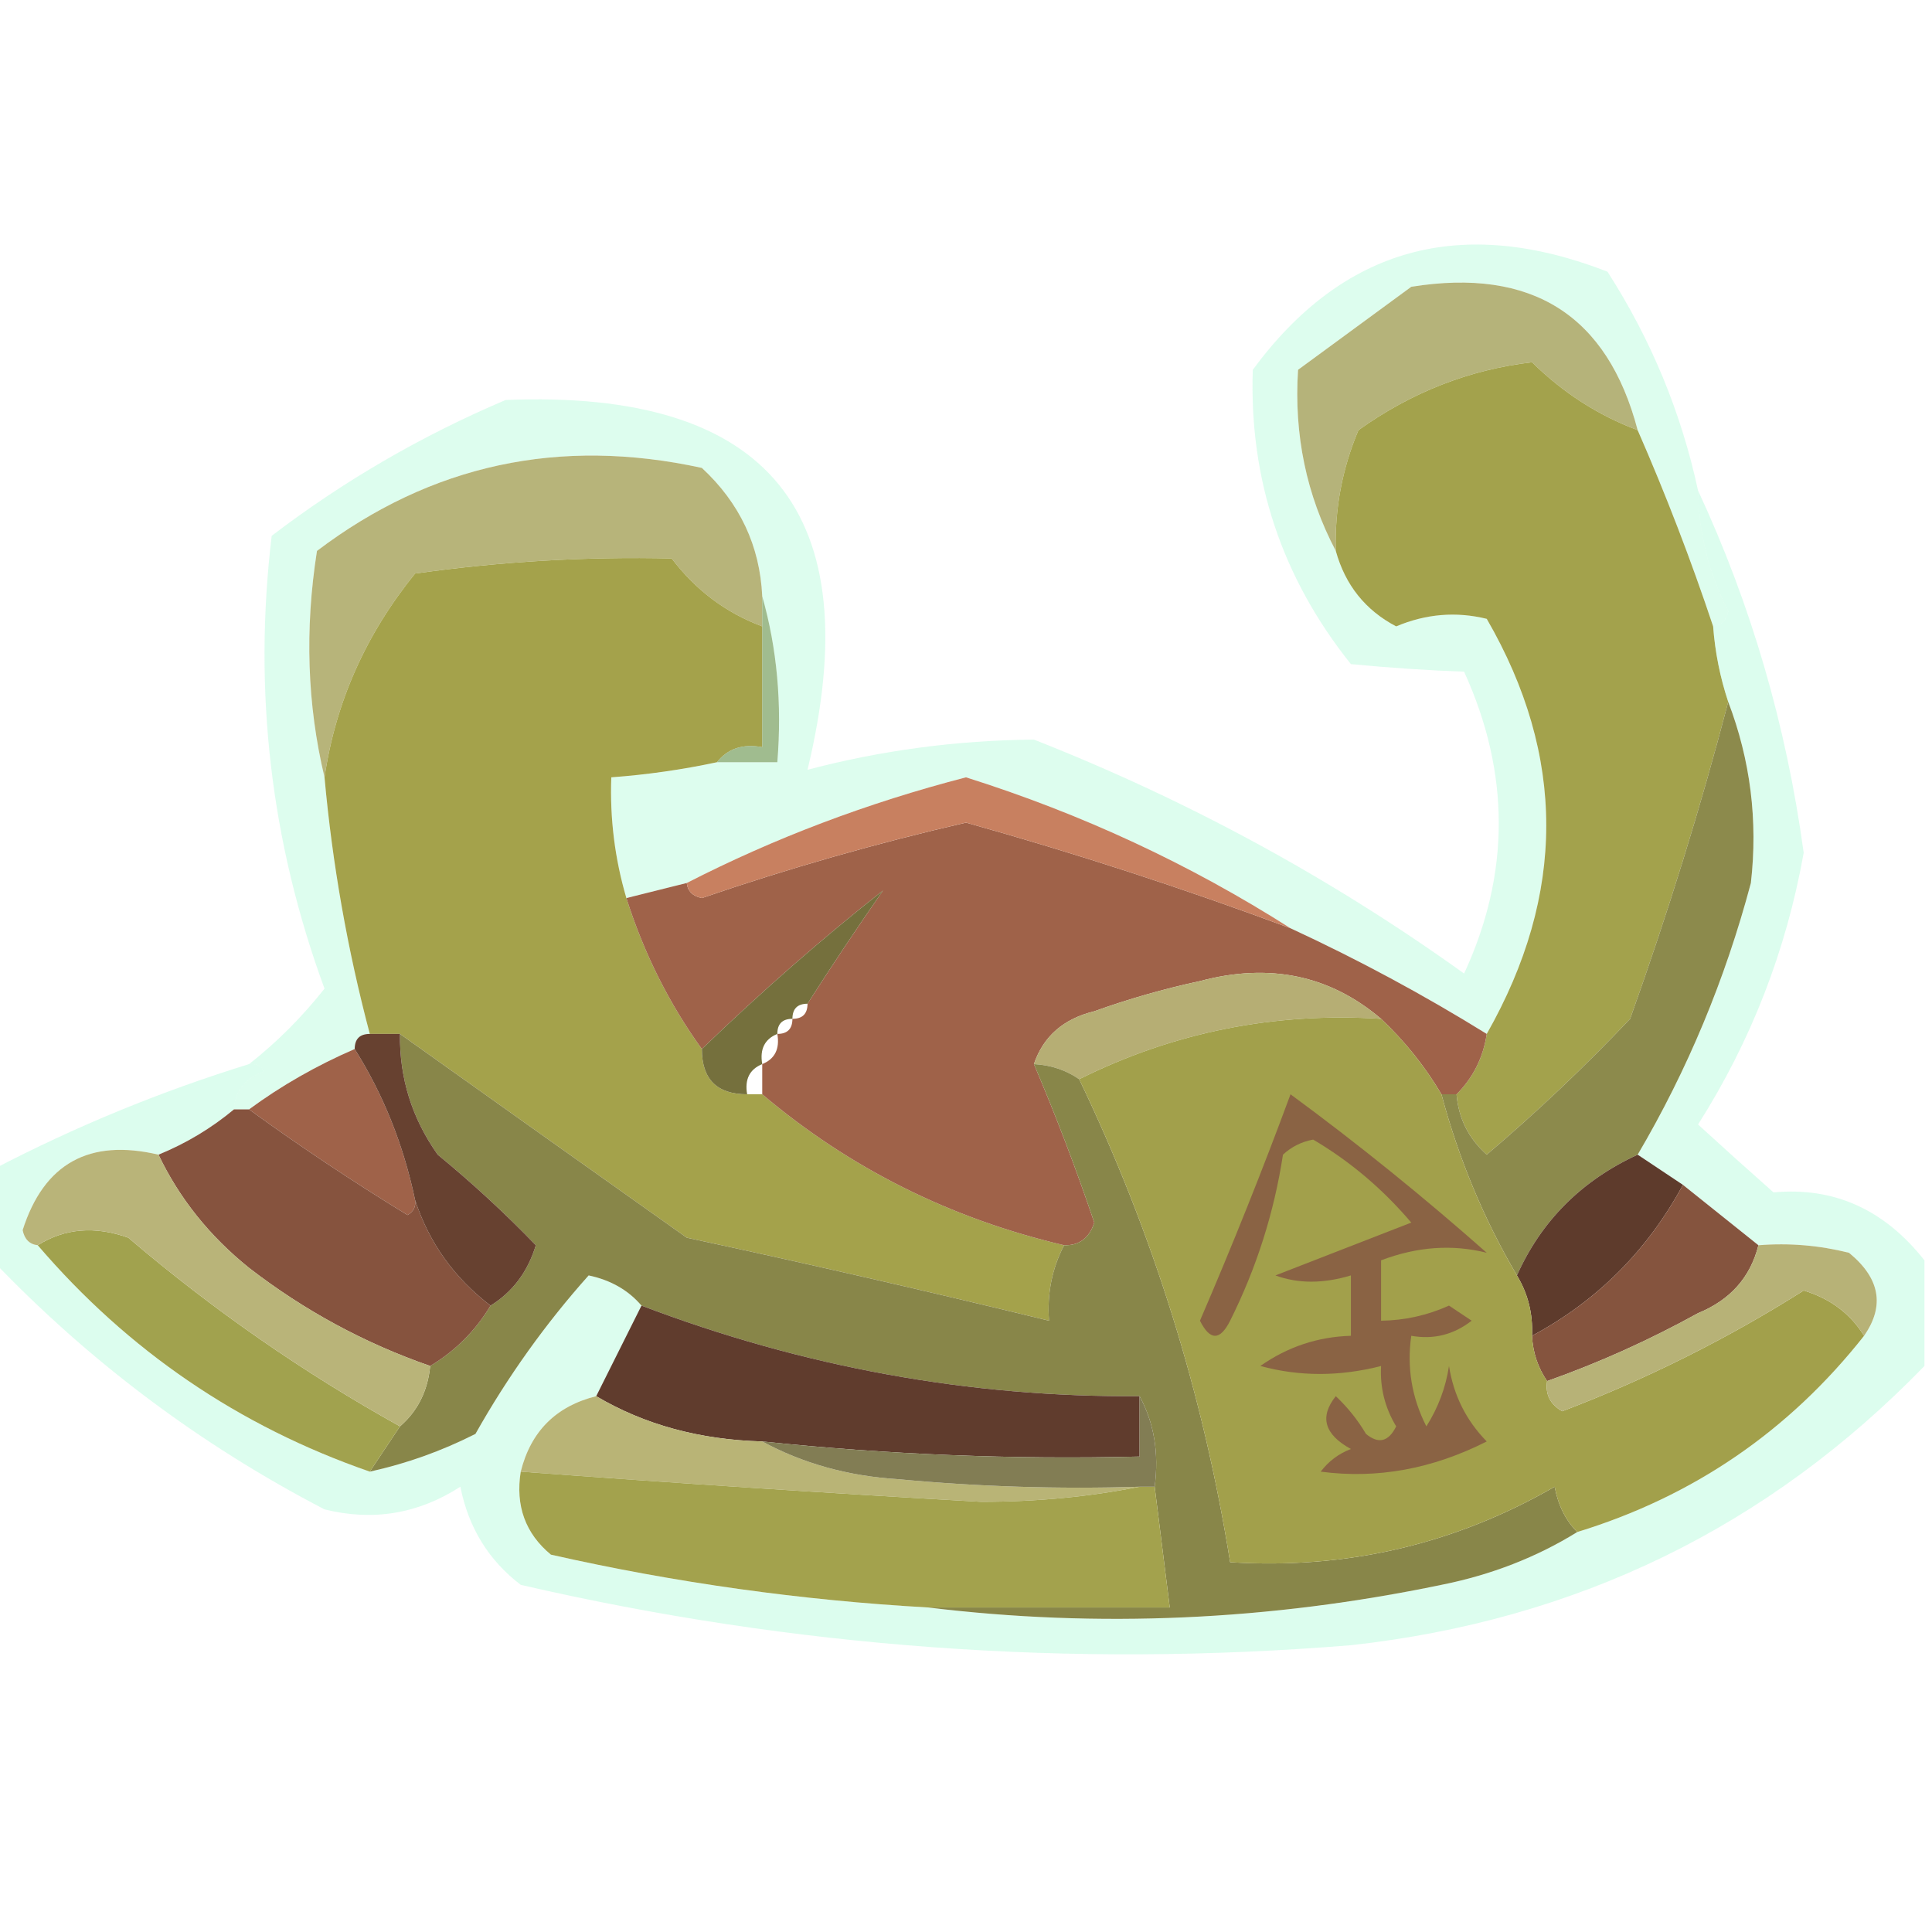
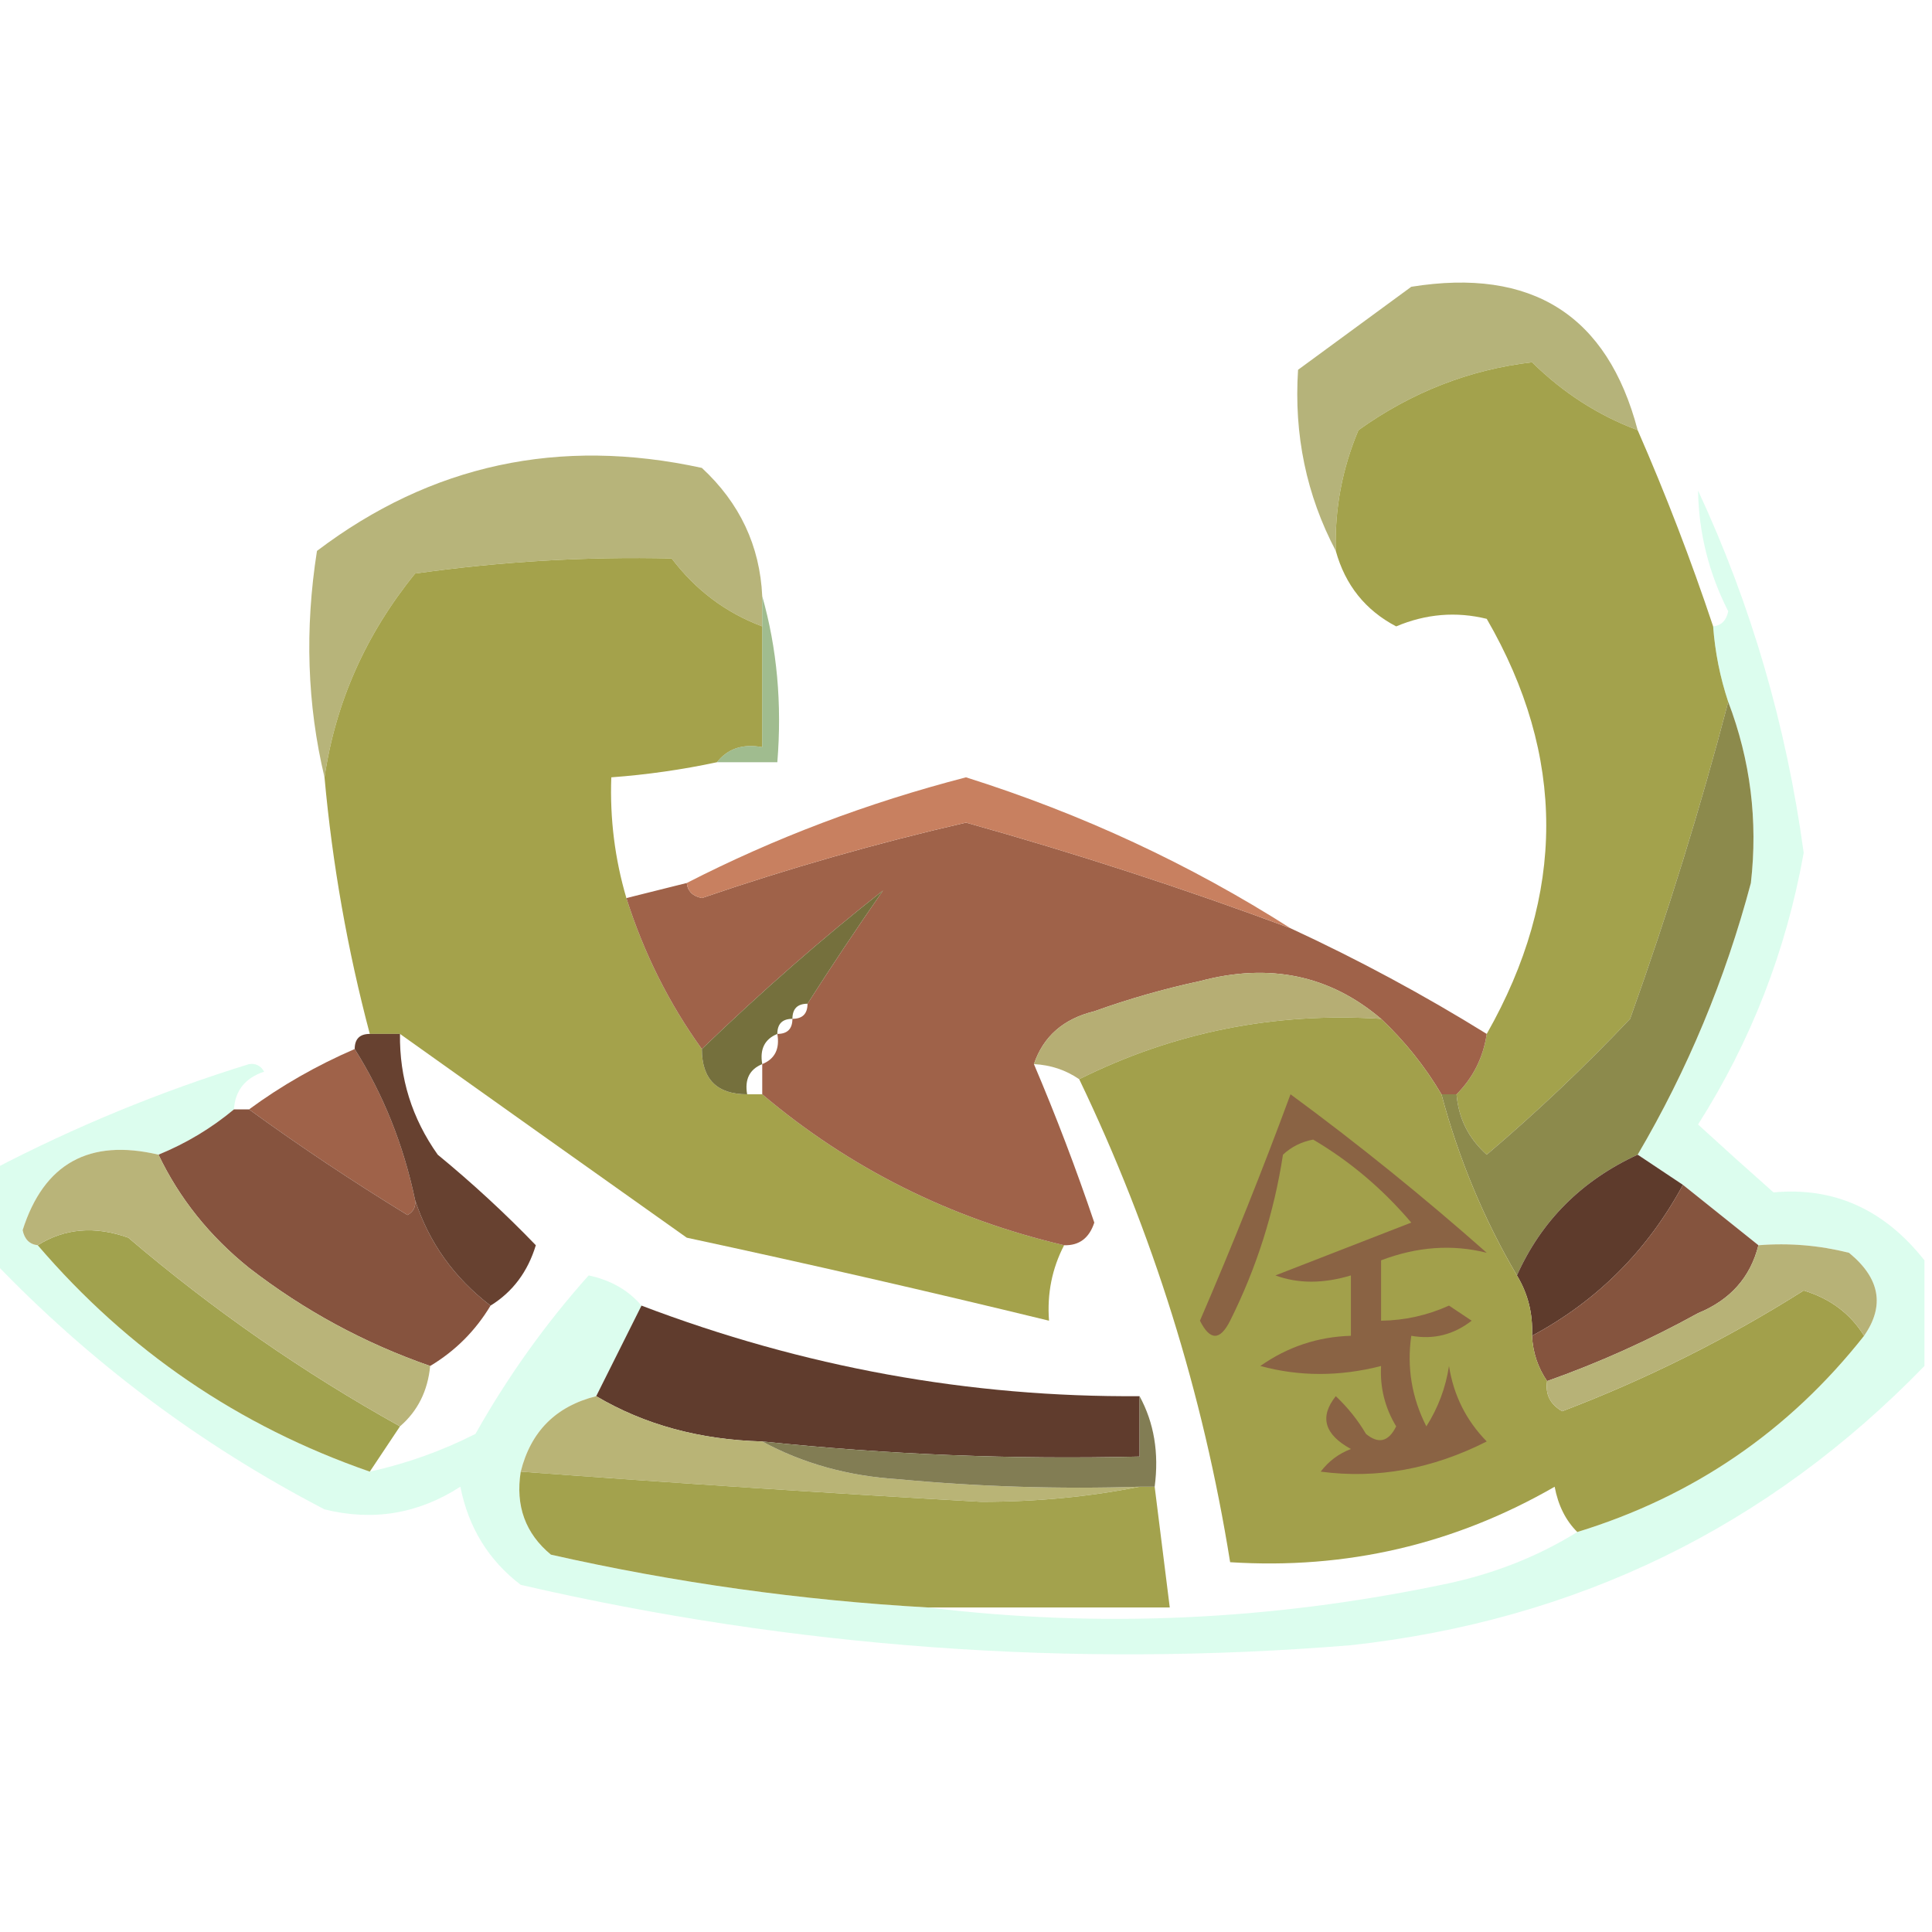
<svg xmlns="http://www.w3.org/2000/svg" version="1.1" width="128px" height="128px" viewBox="0 0 128 128" style="shape-rendering:geometricPrecision; text-rendering:geometricPrecision; image-rendering:optimizeQuality; fill-rule:evenodd; clip-rule:evenodd">
  <g>
-     <path style="opacity:0.324" fill="#94f8ca" d="M 112.5,32.5 C 112.548,35.313 113.215,37.98 114.5,40.5C 114.376,41.107 114.043,41.44 113.5,41.5C 112.033,37.099 110.366,32.766 108.5,28.5C 106.498,20.881 101.498,17.715 93.5,19C 91,20.833 88.5,22.667 86,24.5C 85.72,28.802 86.553,32.802 88.5,36.5C 89.126,38.763 90.46,40.43 92.5,41.5C 94.473,40.669 96.473,40.502 98.5,41C 103.757,50.083 103.757,59.25 98.5,68.5C 94.326,65.912 89.993,63.579 85.5,61.5C 78.832,57.252 71.666,53.918 64,51.5C 57.482,53.187 51.315,55.52 45.5,58.5C 44.167,58.833 42.833,59.167 41.5,59.5C 40.735,56.904 40.401,54.237 40.5,51.5C 42.861,51.326 45.194,50.993 47.5,50.5C 48.833,50.5 50.167,50.5 51.5,50.5C 51.815,46.629 51.482,42.962 50.5,39.5C 50.344,36.159 49.011,33.325 46.5,31C 37.059,28.941 28.559,30.774 21,36.5C 20.184,41.684 20.35,46.684 21.5,51.5C 22.021,57.252 23.021,62.918 24.5,68.5C 23.833,68.5 23.5,68.833 23.5,69.5C 20.968,70.596 18.635,71.929 16.5,73.5C 16.167,73.5 15.833,73.5 15.5,73.5C 15.577,72.25 16.244,71.417 17.5,71C 17.272,70.601 16.938,70.435 16.5,70.5C 18.327,69.068 19.994,67.401 21.5,65.5C 17.934,55.793 16.768,45.793 18,35.5C 22.757,31.869 27.924,28.869 33.5,26.5C 50.952,25.79 57.619,33.956 53.5,51C 58.382,49.713 63.382,49.046 68.5,49C 78.688,53.009 88.188,58.175 97,64.5C 100.063,57.891 100.063,51.225 97,44.5C 94.695,44.421 92.195,44.254 89.5,44C 84.922,38.268 82.756,31.768 83,24.5C 88.972,16.391 96.805,14.225 106.5,18C 109.384,22.489 111.384,27.322 112.5,32.5 Z" />
-   </g>
+     </g>
  <g>
    <path style="opacity:1" fill="#b5b37a" d="M 108.5,28.5 C 105.884,27.52 103.551,26.02 101.5,24C 97.342,24.489 93.509,25.989 90,28.5C 88.921,31.063 88.421,33.729 88.5,36.5C 86.553,32.802 85.72,28.802 86,24.5C 88.5,22.667 91,20.833 93.5,19C 101.498,17.715 106.498,20.881 108.5,28.5 Z" />
  </g>
  <g>
    <path style="opacity:1" fill="#a3a24c" d="M 108.5,28.5 C 110.366,32.766 112.033,37.099 113.5,41.5C 113.629,43.216 113.962,44.883 114.5,46.5C 112.677,53.477 110.511,60.477 108,67.5C 104.985,70.683 101.818,73.683 98.5,76.5C 97.295,75.423 96.628,74.09 96.5,72.5C 97.6,71.395 98.267,70.062 98.5,68.5C 103.757,59.25 103.757,50.083 98.5,41C 96.473,40.502 94.473,40.669 92.5,41.5C 90.46,40.43 89.126,38.763 88.5,36.5C 88.421,33.729 88.921,31.063 90,28.5C 93.509,25.989 97.342,24.489 101.5,24C 103.551,26.02 105.884,27.52 108.5,28.5 Z" />
  </g>
  <g>
    <path style="opacity:1" fill="#b7b47a" d="M 50.5,39.5 C 50.5,40.167 50.5,40.833 50.5,41.5C 48.095,40.602 46.095,39.102 44.5,37C 38.832,36.866 33.165,37.199 27.5,38C 24.235,42.022 22.235,46.522 21.5,51.5C 20.35,46.684 20.184,41.684 21,36.5C 28.559,30.774 37.059,28.941 46.5,31C 49.011,33.325 50.344,36.159 50.5,39.5 Z" />
  </g>
  <g>
    <path style="opacity:0.329" fill="#95facc" d="M 112.5,32.5 C 116.01,40.043 118.344,48.043 119.5,56.5C 118.34,62.983 116.007,68.983 112.5,74.5C 114.126,75.99 115.792,77.49 117.5,79C 121.503,78.626 124.837,80.126 127.5,83.5C 127.5,85.833 127.5,88.167 127.5,90.5C 117.14,101.179 104.473,107.346 89.5,109C 70.945,110.514 52.612,109.181 34.5,105C 32.372,103.377 31.039,101.211 30.5,98.5C 27.711,100.298 24.711,100.798 21.5,100C 13.242,95.707 5.909,90.207 -0.5,83.5C -0.5,81.5 -0.5,79.5 -0.5,77.5C 4.958,74.647 10.624,72.314 16.5,70.5C 16.938,70.435 17.272,70.601 17.5,71C 16.244,71.417 15.577,72.25 15.5,73.5C 13.999,74.751 12.332,75.751 10.5,76.5C 5.907,75.418 2.907,77.085 1.5,81.5C 1.624,82.107 1.957,82.44 2.5,82.5C 8.484,89.491 15.817,94.491 24.5,97.5C 26.924,96.969 29.257,96.136 31.5,95C 33.638,91.203 36.138,87.703 39,84.5C 40.459,84.808 41.626,85.475 42.5,86.5C 41.5,88.5 40.5,90.5 39.5,92.5C 36.833,93.167 35.167,94.833 34.5,97.5C 34.141,99.766 34.808,101.599 36.5,103C 44.739,104.86 53.072,106.026 61.5,106.5C 72.749,107.872 84.083,107.372 95.5,105C 98.802,104.339 101.802,103.172 104.5,101.5C 112.19,99.143 118.523,94.809 123.5,88.5C 124.887,86.511 124.553,84.678 122.5,83C 120.527,82.504 118.527,82.338 116.5,82.5C 114.833,81.167 113.167,79.833 111.5,78.5C 110.5,77.833 109.5,77.167 108.5,76.5C 111.798,70.896 114.298,64.896 116,58.5C 116.472,54.366 115.972,50.366 114.5,46.5C 113.962,44.883 113.629,43.216 113.5,41.5C 114.043,41.44 114.376,41.107 114.5,40.5C 113.215,37.98 112.548,35.313 112.5,32.5 Z" />
  </g>
  <g>
    <path style="opacity:1" fill="#a4a24b" d="M 50.5,41.5 C 50.5,44.167 50.5,46.833 50.5,49.5C 49.209,49.263 48.209,49.596 47.5,50.5C 45.194,50.993 42.861,51.326 40.5,51.5C 40.401,54.237 40.735,56.904 41.5,59.5C 42.659,63.151 44.326,66.485 46.5,69.5C 46.5,71.5 47.5,72.5 49.5,72.5C 49.833,72.5 50.167,72.5 50.5,72.5C 56.29,77.395 62.957,80.729 70.5,82.5C 69.699,84.042 69.366,85.709 69.5,87.5C 61.538,85.561 53.538,83.728 45.5,82C 39.138,77.49 32.804,72.99 26.5,68.5C 25.833,68.5 25.167,68.5 24.5,68.5C 23.021,62.918 22.021,57.252 21.5,51.5C 22.235,46.522 24.235,42.022 27.5,38C 33.165,37.199 38.832,36.866 44.5,37C 46.095,39.102 48.095,40.602 50.5,41.5 Z" />
  </g>
  <g>
    <path style="opacity:0.767" fill="#84a86e" d="M 50.5,39.5 C 51.482,42.962 51.815,46.629 51.5,50.5C 50.167,50.5 48.833,50.5 47.5,50.5C 48.209,49.596 49.209,49.263 50.5,49.5C 50.5,46.833 50.5,44.167 50.5,41.5C 50.5,40.833 50.5,40.167 50.5,39.5 Z" />
  </g>
  <g>
    <path style="opacity:1" fill="#8c8a4c" d="M 114.5,46.5 C 115.972,50.366 116.472,54.366 116,58.5C 114.298,64.896 111.798,70.896 108.5,76.5C 104.789,78.211 102.122,80.877 100.5,84.5C 98.315,80.787 96.648,76.787 95.5,72.5C 95.833,72.5 96.167,72.5 96.5,72.5C 96.628,74.09 97.295,75.423 98.5,76.5C 101.818,73.683 104.985,70.683 108,67.5C 110.511,60.477 112.677,53.477 114.5,46.5 Z" />
  </g>
  <g>
    <path style="opacity:1" fill="#9f6249" d="M 85.5,61.5 C 89.993,63.579 94.326,65.912 98.5,68.5C 98.267,70.062 97.6,71.395 96.5,72.5C 96.167,72.5 95.833,72.5 95.5,72.5C 94.407,70.651 93.074,68.984 91.5,67.5C 88.103,64.608 84.103,63.774 79.5,65C 77.122,65.511 74.788,66.178 72.5,67C 70.456,67.498 69.122,68.665 68.5,70.5C 69.956,73.919 71.29,77.419 72.5,81C 72.164,82.03 71.497,82.53 70.5,82.5C 62.957,80.729 56.29,77.395 50.5,72.5C 50.5,71.833 50.5,71.167 50.5,70.5C 51.338,70.158 51.672,69.492 51.5,68.5C 52.167,68.5 52.5,68.167 52.5,67.5C 53.167,67.5 53.5,67.167 53.5,66.5C 55.066,64.044 56.733,61.544 58.5,59C 54.489,62.157 50.489,65.657 46.5,69.5C 44.326,66.485 42.659,63.151 41.5,59.5C 42.833,59.167 44.167,58.833 45.5,58.5C 45.56,59.043 45.893,59.376 46.5,59.5C 52.25,57.527 58.084,55.861 64,54.5C 71.279,56.538 78.446,58.871 85.5,61.5 Z" />
  </g>
  <g>
    <path style="opacity:1" fill="#c88060" d="M 85.5,61.5 C 78.446,58.871 71.279,56.538 64,54.5C 58.084,55.861 52.25,57.527 46.5,59.5C 45.893,59.376 45.56,59.043 45.5,58.5C 51.315,55.52 57.482,53.187 64,51.5C 71.666,53.918 78.832,57.252 85.5,61.5 Z" />
  </g>
  <g>
    <path style="opacity:1" fill="#b6ae74" d="M 91.5,67.5 C 84.429,67.049 77.762,68.382 71.5,71.5C 70.609,70.89 69.609,70.557 68.5,70.5C 69.122,68.665 70.456,67.498 72.5,67C 74.788,66.178 77.122,65.511 79.5,65C 84.103,63.774 88.103,64.608 91.5,67.5 Z" />
  </g>
  <g>
    <path style="opacity:1" fill="#75703d" d="M 53.5,66.5 C 52.833,66.5 52.5,66.833 52.5,67.5C 51.833,67.5 51.5,67.833 51.5,68.5C 50.662,68.842 50.328,69.508 50.5,70.5C 49.662,70.842 49.328,71.508 49.5,72.5C 47.5,72.5 46.5,71.5 46.5,69.5C 50.489,65.657 54.489,62.157 58.5,59C 56.733,61.544 55.066,64.044 53.5,66.5 Z" />
  </g>
  <g>
-     <path style="opacity:1" fill="#888649" d="M 26.5,68.5 C 32.804,72.99 39.138,77.49 45.5,82C 53.538,83.728 61.538,85.561 69.5,87.5C 69.366,85.709 69.699,84.042 70.5,82.5C 71.497,82.53 72.164,82.03 72.5,81C 71.29,77.419 69.956,73.919 68.5,70.5C 69.609,70.557 70.609,70.89 71.5,71.5C 76.374,81.654 79.707,92.321 81.5,103.5C 89.19,103.99 96.357,102.324 103,98.5C 103.232,99.737 103.732,100.737 104.5,101.5C 101.802,103.172 98.802,104.339 95.5,105C 84.083,107.372 72.749,107.872 61.5,106.5C 66.833,106.5 72.167,106.5 77.5,106.5C 77.167,103.833 76.833,101.167 76.5,98.5C 76.795,96.265 76.461,94.265 75.5,92.5C 64.233,92.583 53.233,90.583 42.5,86.5C 41.626,85.475 40.459,84.808 39,84.5C 36.138,87.703 33.638,91.203 31.5,95C 29.257,96.136 26.924,96.969 24.5,97.5C 25.167,96.5 25.833,95.5 26.5,94.5C 27.674,93.486 28.34,92.153 28.5,90.5C 30.167,89.5 31.5,88.167 32.5,86.5C 33.965,85.594 34.965,84.261 35.5,82.5C 33.47,80.393 31.303,78.393 29,76.5C 27.293,74.091 26.46,71.424 26.5,68.5 Z" />
-   </g>
+     </g>
  <g>
    <path style="opacity:1" fill="#9f6249" d="M 23.5,69.5 C 25.4,72.518 26.733,75.851 27.5,79.5C 27.565,79.938 27.399,80.272 27,80.5C 23.349,78.267 19.849,75.934 16.5,73.5C 18.635,71.929 20.968,70.596 23.5,69.5 Z" />
  </g>
  <g>
    <path style="opacity:1" fill="#86533e" d="M 15.5,73.5 C 15.833,73.5 16.167,73.5 16.5,73.5C 19.849,75.934 23.349,78.267 27,80.5C 27.399,80.272 27.565,79.938 27.5,79.5C 28.417,82.321 30.084,84.654 32.5,86.5C 31.5,88.167 30.167,89.5 28.5,90.5C 24.155,88.993 20.155,86.826 16.5,84C 13.882,81.894 11.882,79.394 10.5,76.5C 12.332,75.751 13.999,74.751 15.5,73.5 Z" />
  </g>
  <g>
    <path style="opacity:1" fill="#5e3b2c" d="M 108.5,76.5 C 109.5,77.167 110.5,77.833 111.5,78.5C 109.145,82.855 105.812,86.188 101.5,88.5C 101.567,87.041 101.234,85.708 100.5,84.5C 102.122,80.877 104.789,78.211 108.5,76.5 Z" />
  </g>
  <g>
    <path style="opacity:1" fill="#674130" d="M 23.5,69.5 C 23.5,68.833 23.833,68.5 24.5,68.5C 25.167,68.5 25.833,68.5 26.5,68.5C 26.46,71.424 27.293,74.091 29,76.5C 31.303,78.393 33.47,80.393 35.5,82.5C 34.965,84.261 33.965,85.594 32.5,86.5C 30.084,84.654 28.417,82.321 27.5,79.5C 26.733,75.851 25.4,72.518 23.5,69.5 Z" />
  </g>
  <g>
    <path style="opacity:1" fill="#85543e" d="M 111.5,78.5 C 113.167,79.833 114.833,81.167 116.5,82.5C 115.969,84.624 114.635,86.124 112.5,87C 109.259,88.789 105.926,90.289 102.5,91.5C 101.89,90.609 101.557,89.609 101.5,88.5C 105.812,86.188 109.145,82.855 111.5,78.5 Z" />
  </g>
  <g>
    <path style="opacity:1" fill="#a1a24e" d="M 26.5,94.5 C 25.833,95.5 25.167,96.5 24.5,97.5C 15.817,94.491 8.484,89.491 2.5,82.5C 4.288,81.377 6.288,81.211 8.5,82C 14.104,86.777 20.104,90.943 26.5,94.5 Z" />
  </g>
  <g>
    <path style="opacity:1" fill="#a2a04b" d="M 91.5,67.5 C 93.074,68.984 94.407,70.651 95.5,72.5C 96.648,76.787 98.315,80.787 100.5,84.5C 101.234,85.708 101.567,87.041 101.5,88.5C 101.557,89.609 101.89,90.609 102.5,91.5C 102.369,92.376 102.702,93.043 103.5,93.5C 109.112,91.361 114.446,88.694 119.5,85.5C 121.261,86.035 122.594,87.035 123.5,88.5C 118.523,94.809 112.19,99.143 104.5,101.5C 103.732,100.737 103.232,99.737 103,98.5C 96.357,102.324 89.19,103.99 81.5,103.5C 79.707,92.321 76.374,81.654 71.5,71.5C 77.762,68.382 84.429,67.049 91.5,67.5 Z" />
  </g>
  <g>
    <path style="opacity:1" fill="#603c2d" d="M 42.5,86.5 C 53.233,90.583 64.233,92.583 75.5,92.5C 75.5,93.833 75.5,95.167 75.5,96.5C 67.133,96.705 58.8,96.371 50.5,95.5C 46.358,95.389 42.692,94.389 39.5,92.5C 40.5,90.5 41.5,88.5 42.5,86.5 Z" />
  </g>
  <g>
    <path style="opacity:1" fill="#b9b479" d="M 10.5,76.5 C 11.882,79.394 13.882,81.894 16.5,84C 20.155,86.826 24.155,88.993 28.5,90.5C 28.34,92.153 27.674,93.486 26.5,94.5C 20.104,90.943 14.104,86.777 8.5,82C 6.288,81.211 4.288,81.377 2.5,82.5C 1.957,82.44 1.624,82.107 1.5,81.5C 2.907,77.085 5.907,75.418 10.5,76.5 Z" />
  </g>
  <g>
    <path style="opacity:0.996" fill="#b7b277" d="M 116.5,82.5 C 118.527,82.338 120.527,82.504 122.5,83C 124.553,84.678 124.887,86.511 123.5,88.5C 122.594,87.035 121.261,86.035 119.5,85.5C 114.446,88.694 109.112,91.361 103.5,93.5C 102.702,93.043 102.369,92.376 102.5,91.5C 105.926,90.289 109.259,88.789 112.5,87C 114.635,86.124 115.969,84.624 116.5,82.5 Z" />
  </g>
  <g>
    <path style="opacity:1" fill="#8a6344" d="M 85.5,72.5 C 89.94,75.763 94.273,79.263 98.5,83C 96.224,82.426 93.891,82.592 91.5,83.5C 91.5,84.833 91.5,86.167 91.5,87.5C 93.06,87.481 94.56,87.148 96,86.5C 96.5,86.833 97,87.167 97.5,87.5C 96.311,88.429 94.978,88.762 93.5,88.5C 93.201,90.604 93.534,92.604 94.5,94.5C 95.281,93.271 95.781,91.938 96,90.5C 96.304,92.441 97.137,94.107 98.5,95.5C 94.895,97.328 91.229,97.994 87.5,97.5C 88.025,96.808 88.692,96.308 89.5,96C 87.74,95.035 87.406,93.868 88.5,92.5C 89.287,93.242 89.954,94.075 90.5,95C 91.332,95.688 91.998,95.521 92.5,94.5C 91.754,93.264 91.421,91.93 91.5,90.5C 88.756,91.205 86.089,91.205 83.5,90.5C 85.304,89.232 87.304,88.565 89.5,88.5C 89.5,87.167 89.5,85.833 89.5,84.5C 87.669,85.052 86.003,85.052 84.5,84.5C 87.495,83.336 90.495,82.17 93.5,81C 91.615,78.778 89.448,76.944 87,75.5C 86.228,75.645 85.561,75.978 85,76.5C 84.41,80.347 83.243,84.014 81.5,87.5C 80.833,88.833 80.167,88.833 79.5,87.5C 81.66,82.487 83.66,77.487 85.5,72.5 Z" />
  </g>
  <g>
    <path style="opacity:1" fill="#b9b476" d="M 39.5,92.5 C 42.692,94.389 46.358,95.389 50.5,95.5C 53.203,96.963 56.203,97.796 59.5,98C 64.823,98.499 70.156,98.666 75.5,98.5C 72.183,99.165 68.683,99.499 65,99.5C 54.823,98.923 44.656,98.257 34.5,97.5C 35.167,94.833 36.833,93.167 39.5,92.5 Z" />
  </g>
  <g>
    <path style="opacity:1" fill="#a3a24d" d="M 34.5,97.5 C 44.656,98.257 54.823,98.923 65,99.5C 68.683,99.499 72.183,99.165 75.5,98.5C 75.833,98.5 76.167,98.5 76.5,98.5C 76.833,101.167 77.167,103.833 77.5,106.5C 72.167,106.5 66.833,106.5 61.5,106.5C 53.072,106.026 44.739,104.86 36.5,103C 34.808,101.599 34.141,99.766 34.5,97.5 Z" />
  </g>
  <g>
    <path style="opacity:1" fill="#827d54" d="M 75.5,92.5 C 76.461,94.265 76.795,96.265 76.5,98.5C 76.167,98.5 75.833,98.5 75.5,98.5C 70.156,98.666 64.823,98.499 59.5,98C 56.203,97.796 53.203,96.963 50.5,95.5C 58.8,96.371 67.133,96.705 75.5,96.5C 75.5,95.167 75.5,93.833 75.5,92.5 Z" />
  </g>
</svg>